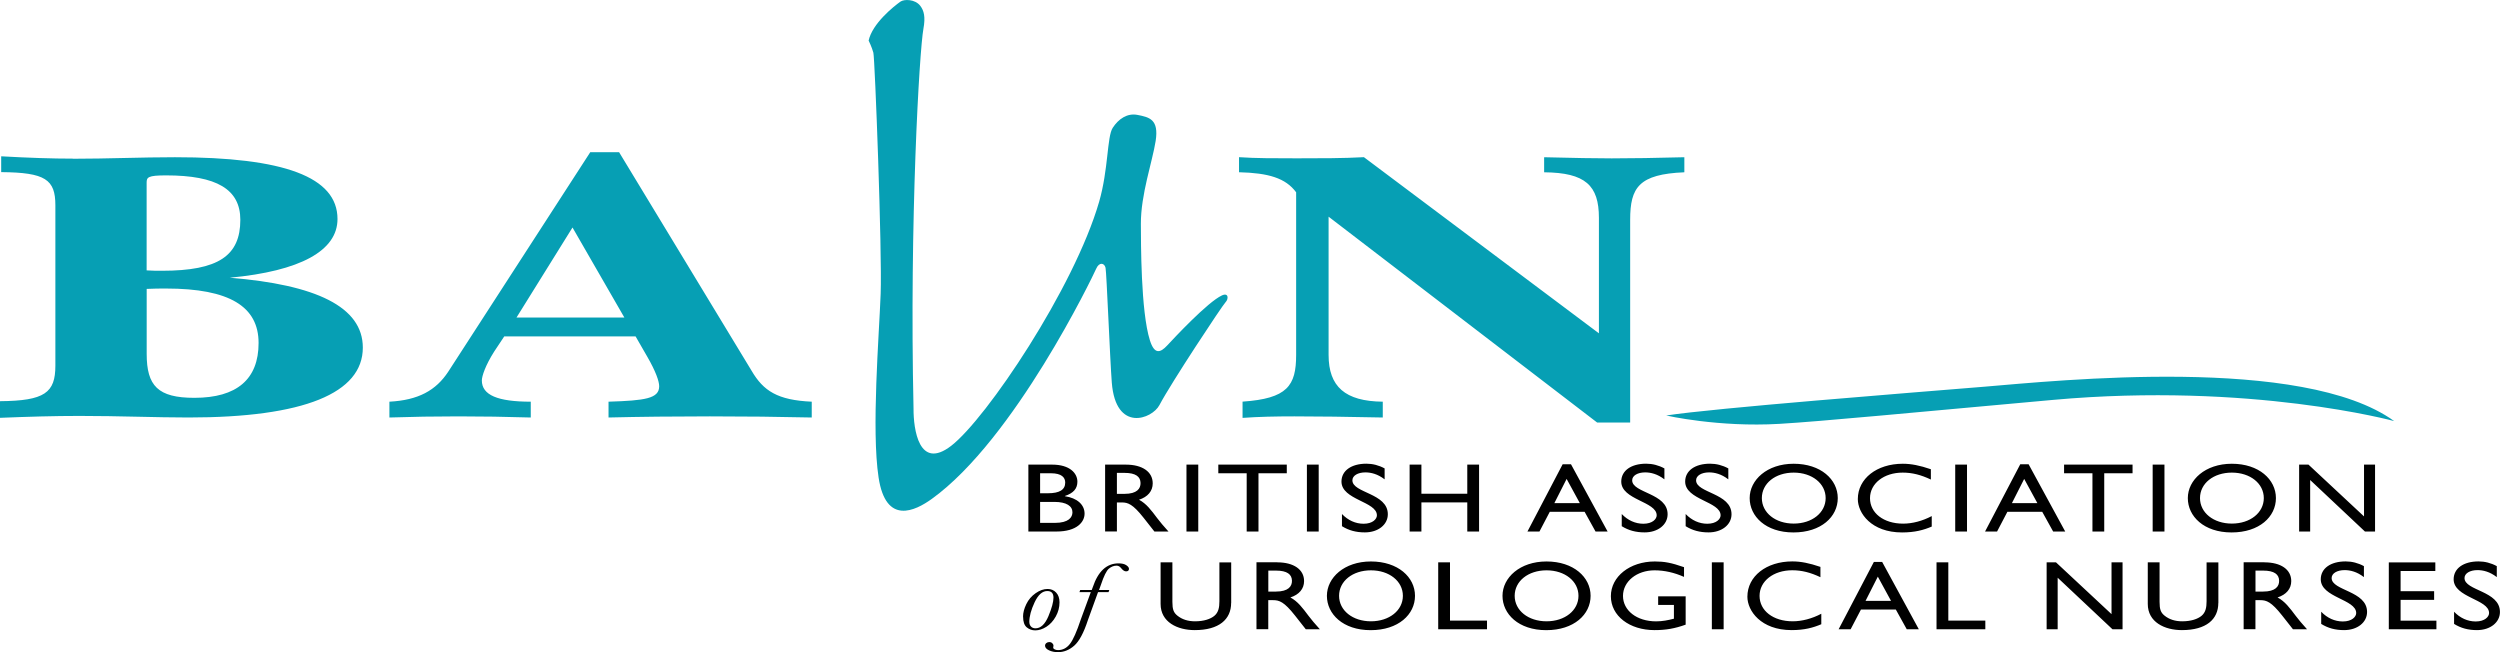
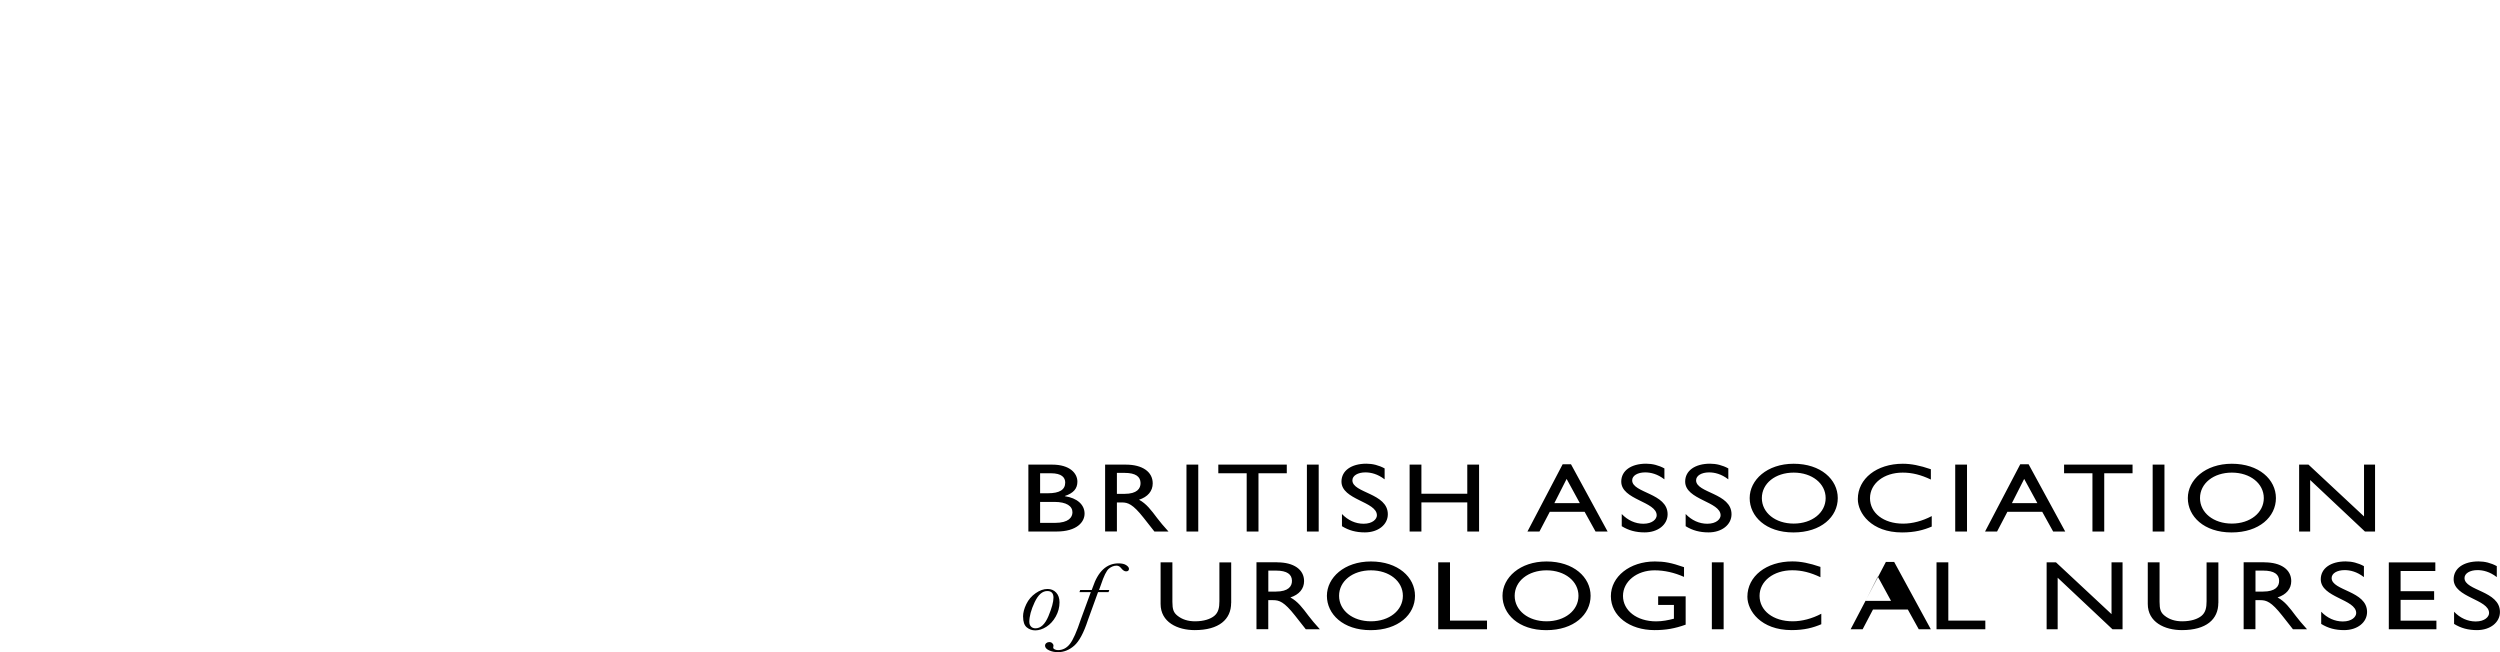
<svg xmlns="http://www.w3.org/2000/svg" id="Layer_1" viewBox="0 0 460 120">
  <defs>
    <style>.cls-1,.cls-2{stroke-width:0px;}.cls-2{fill:#069fb4;}</style>
  </defs>
-   <path class="cls-1" d="M191.38,96.21h2.72c2.54,0,3.23-1.03,3.23-1.95,0-1.12-1.06-1.91-3.34-1.91h-2.61v3.86ZM191.38,90.76h1.44c2.14,0,3.18-.65,3.18-1.97,0-.92-.64-1.71-2.63-1.71h-1.99v3.68ZM189.22,85.49h4.38c3.25,0,4.64,1.59,4.64,3.14,0,1.28-.73,2.11-2.3,2.63v.04c2.25.34,3.62,1.55,3.62,3.21,0,1.52-1.39,3.29-5.17,3.29h-5.17v-12.31ZM205.51,90.87h1.39c2.32,0,2.98-.98,2.96-2-.02-1.15-.86-1.86-2.96-1.86h-1.39v3.86ZM207.15,85.49c3.05,0,4.95,1.32,4.95,3.45,0,1.42-.91,2.49-2.52,3.01,1.37.74,2.21,1.88,3.36,3.41.64.85,1.02,1.26,2.06,2.44h-2.59l-1.99-2.53c-1.99-2.53-2.9-2.82-4-2.82h-.91v5.34h-2.17v-12.31h3.8ZM218.31,85.49h2.17v12.31h-2.17v-12.31ZM236.78,87.08h-5.22v10.72h-2.17v-10.72h-5.22v-1.59h12.6v1.59ZM240.47,85.49h2.17v12.31h-2.17v-12.31ZM254.77,88.2c-1.28-.99-2.52-1.28-3.54-1.28-1.39,0-2.39.6-2.39,1.46,0,2.36,6.52,2.33,6.52,6.24,0,1.93-1.79,3.34-4.22,3.34-1.64,0-2.96-.36-4.22-1.14v-2.24c1.11,1.16,2.5,1.79,3.98,1.79,1.68,0,2.45-.87,2.45-1.55,0-2.55-6.52-2.83-6.52-6.21,0-2,1.81-3.29,4.58-3.29,1.15,0,2.3.29,3.36.87v2ZM272.15,97.8h-2.17v-5.36h-8.44v5.36h-2.17v-12.31h2.17v5.36h8.44v-5.36h2.17v12.31ZM286,92.58h4.69l-2.43-4.46-2.26,4.46ZM295.79,97.8h-2.21l-2.01-3.63h-6.41l-1.9,3.63h-2.21l6.48-12.38h1.53l6.74,12.38ZM306.25,88.2c-1.28-.99-2.52-1.28-3.54-1.28-1.39,0-2.39.6-2.39,1.46,0,2.36,6.52,2.33,6.52,6.24,0,1.93-1.79,3.34-4.22,3.34-1.64,0-2.96-.36-4.22-1.14v-2.24c1.11,1.16,2.5,1.79,3.98,1.79,1.68,0,2.45-.87,2.45-1.55,0-2.55-6.52-2.83-6.52-6.21,0-2,1.81-3.29,4.58-3.29,1.15,0,2.3.29,3.36.87v2ZM318.01,88.2c-1.28-.99-2.52-1.28-3.54-1.28-1.39,0-2.39.6-2.39,1.46,0,2.36,6.52,2.33,6.52,6.24,0,1.93-1.79,3.34-4.22,3.34-1.64,0-2.96-.36-4.22-1.14v-2.24c1.11,1.16,2.5,1.79,3.98,1.79,1.68,0,2.45-.87,2.45-1.55,0-2.55-6.52-2.83-6.52-6.21,0-2,1.81-3.29,4.58-3.29,1.15,0,2.3.29,3.36.87v2ZM330.04,96.34c3.38,0,5.88-2,5.88-4.69s-2.5-4.69-5.88-4.69-5.86,1.99-5.86,4.69,2.5,4.69,5.86,4.69M330.04,85.33c4.98,0,8.11,2.89,8.11,6.32s-3.05,6.32-8.16,6.32-8.05-2.98-8.05-6.32,3.2-6.32,8.09-6.32M355.29,88.24c-1.86-.88-3.45-1.28-5.2-1.28-3.45,0-6.01,2-6.01,4.71s2.48,4.68,6.1,4.68c1.7,0,3.56-.49,5.26-1.39v1.93c-1.48.63-3.1,1.08-5.46,1.08-5.66,0-8.14-3.56-8.14-6.14,0-3.75,3.47-6.5,8.27-6.5,1.55,0,3.12.31,5.17,1.01v1.89ZM359.76,85.49h2.17v12.31h-2.17v-12.31ZM370.19,92.58h4.69l-2.43-4.46-2.26,4.46ZM379.99,97.8h-2.21l-2.01-3.63h-6.41l-1.9,3.63h-2.21l6.48-12.38h1.53l6.74,12.38ZM392.4,87.08h-5.22v10.72h-2.17v-10.72h-5.22v-1.59h12.6v1.59ZM396.09,85.49h2.17v12.31h-2.17v-12.31ZM410.66,96.34c3.38,0,5.88-2,5.88-4.69s-2.5-4.69-5.88-4.69-5.86,1.99-5.86,4.69,2.5,4.69,5.86,4.69M410.66,85.33c4.98,0,8.11,2.89,8.11,6.32s-3.05,6.32-8.16,6.32-8.05-2.98-8.05-6.32,3.2-6.32,8.09-6.32M437.01,97.8h-1.86l-10.08-9.48v9.48h-2.03v-12.31h1.72l10.22,9.53v-9.53h2.03v12.31ZM189.4,114.47c0,.32.1.59.3.81.2.22.48.33.83.33.96,0,1.75-.74,2.38-2.23.62-1.49.93-2.63.93-3.42,0-.4-.1-.71-.29-.91-.19-.2-.47-.3-.86-.3-.9,0-1.67.69-2.32,2.07-.65,1.38-.98,2.6-.98,3.65M188.24,113.46c0-.71.2-1.47.6-2.3.4-.83.98-1.5,1.73-2.02.75-.52,1.47-.77,2.18-.77.64,0,1.17.22,1.58.66.41.44.62,1.04.62,1.8,0,.91-.23,1.78-.69,2.61-.46.82-1.04,1.45-1.73,1.89-.69.44-1.38.66-2.04.66-.6,0-1.12-.19-1.57-.56-.45-.38-.67-1.03-.67-1.95M204.11,108.56l-.14.39h-1.93l-1.87,5.16c-.76,2.33-1.6,3.89-2.51,4.69-.91.8-1.91,1.2-3,1.2-.6,0-1.15-.11-1.64-.34-.49-.23-.73-.52-.73-.85,0-.19.08-.35.23-.48.15-.12.33-.19.53-.19.24,0,.43.07.57.21s.22.29.22.45c0,.04-.01.11-.03.22l-.02.15c0,.11.09.21.26.31.17.09.38.14.63.14.86,0,1.59-.38,2.18-1.13.59-.75,1.26-2.26,2.01-4.52l1.84-5.02h-2.09l.14-.39h2.12c.02-.07.09-.24.19-.51.98-2.93,2.56-4.39,4.74-4.39.62,0,1.1.11,1.43.34.33.22.49.45.49.66,0,.31-.18.47-.54.47-.29,0-.59-.2-.92-.61-.23-.29-.51-.44-.83-.44-.49,0-.96.19-1.4.55-.45.37-.94,1.37-1.48,3l-.34.93h1.91ZM226.53,110.94c0,3.01-2.21,5-6.7,5-3.18,0-6.28-1.46-6.28-4.82v-7.65h2.17v7.27c0,1.39.22,1.97.91,2.53.86.7,1.95,1.05,3.25,1.05,1.66,0,2.85-.43,3.54-.99.77-.63.95-1.53.95-2.69v-7.16h2.17v7.47ZM233.37,108.85h1.39c2.32,0,2.98-.98,2.96-2-.02-1.15-.86-1.86-2.96-1.86h-1.39v3.86ZM235,103.47c3.05,0,4.95,1.32,4.95,3.45,0,1.42-.91,2.49-2.52,3.01,1.37.74,2.21,1.88,3.36,3.41.64.85,1.02,1.26,2.06,2.44h-2.59l-1.99-2.53c-1.99-2.53-2.9-2.82-4-2.82h-.91v5.34h-2.17v-12.31h3.8ZM252.25,114.32c3.38,0,5.88-2,5.88-4.69s-2.5-4.69-5.88-4.69-5.86,1.99-5.86,4.69,2.5,4.69,5.86,4.69M252.25,103.31c4.98,0,8.11,2.89,8.11,6.32s-3.05,6.32-8.16,6.32-8.05-2.98-8.05-6.32,3.2-6.32,8.09-6.32M266.8,114.19h6.81v1.59h-8.98v-12.31h2.17v10.72ZM284.56,114.32c3.38,0,5.88-2,5.88-4.69s-2.5-4.69-5.88-4.69-5.86,1.99-5.86,4.69,2.5,4.69,5.86,4.69M284.56,103.31c4.97,0,8.11,2.89,8.11,6.32s-3.05,6.32-8.16,6.32-8.05-2.98-8.05-6.32,3.2-6.32,8.09-6.32M310.18,114.93c-2.01.72-3.65,1.01-5.75,1.01-4.62,0-8.03-2.63-8.03-6.24s3.49-6.39,8.09-6.39c1.77,0,3.01.23,5.37,1.05v1.79c-1.77-.79-3.6-1.21-5.42-1.21-3.27,0-5.81,2.04-5.81,4.71s2.52,4.68,6.1,4.68c1.17,0,2.23-.22,3.27-.49v-2.53h-2.9v-1.59h5.06v5.22ZM314.98,103.47h2.17v12.31h-2.17v-12.31ZM334.97,106.21c-1.86-.88-3.45-1.28-5.2-1.28-3.45,0-6.01,2-6.01,4.71s2.48,4.68,6.1,4.68c1.7,0,3.56-.49,5.26-1.39v1.93c-1.48.63-3.1,1.08-5.46,1.08-5.66,0-8.14-3.56-8.14-6.14,0-3.75,3.47-6.5,8.27-6.5,1.55,0,3.12.31,5.17,1.01v1.89ZM343.26,110.56h4.69l-2.43-4.46-2.26,4.46ZM353.05,115.78h-2.21l-2.01-3.63h-6.41l-1.9,3.63h-2.21l6.48-12.38h1.53l6.74,12.38ZM358.49,114.19h6.81v1.59h-8.98v-12.31h2.17v10.72ZM390.55,115.78h-1.86l-10.08-9.48v9.48h-2.03v-12.31h1.72l10.22,9.53v-9.53h2.03v12.31ZM408.17,110.94c0,3.01-2.21,5-6.7,5-3.18,0-6.28-1.46-6.28-4.82v-7.65h2.17v7.27c0,1.39.22,1.97.91,2.53.86.7,1.95,1.05,3.25,1.05,1.66,0,2.85-.43,3.54-.99.77-.63.95-1.53.95-2.69v-7.16h2.17v7.47ZM415.01,108.85h1.39c2.32,0,2.98-.98,2.96-2-.02-1.15-.86-1.86-2.96-1.86h-1.39v3.86ZM416.64,103.47c3.05,0,4.95,1.32,4.95,3.45,0,1.42-.91,2.49-2.52,3.01,1.37.74,2.21,1.88,3.36,3.41.64.85,1.02,1.26,2.06,2.44h-2.59l-1.99-2.53c-1.99-2.53-2.9-2.82-4-2.82h-.91v5.34h-2.17v-12.31h3.8ZM434.95,106.18c-1.28-.99-2.52-1.28-3.54-1.28-1.39,0-2.39.6-2.39,1.46,0,2.36,6.52,2.33,6.52,6.24,0,1.93-1.79,3.34-4.22,3.34-1.64,0-2.96-.36-4.22-1.14v-2.24c1.11,1.16,2.5,1.79,3.98,1.79,1.68,0,2.46-.87,2.46-1.55,0-2.55-6.52-2.83-6.52-6.21,0-2,1.81-3.29,4.58-3.29,1.15,0,2.3.29,3.36.87v2ZM448.1,105.06h-6.39v3.72h6.17v1.59h-6.17v3.83h6.59v1.59h-8.76v-12.31h8.56v1.59ZM459.4,106.18c-1.28-.99-2.52-1.28-3.54-1.28-1.39,0-2.39.6-2.39,1.46,0,2.36,6.52,2.33,6.52,6.24,0,1.93-1.79,3.34-4.22,3.34-1.64,0-2.96-.36-4.22-1.14v-2.24c1.11,1.16,2.5,1.79,3.98,1.79,1.68,0,2.46-.87,2.46-1.55,0-2.55-6.52-2.83-6.52-6.21,0-2,1.81-3.29,4.58-3.29,1.15,0,2.3.29,3.36.87v2Z" />
-   <path class="cls-2" d="M35.77,73.2c7.8,0,11.81-3.41,11.81-10.09s-5.31-10.02-17.01-10.02c-1.09,0-2.28,0-3.58.07v11.94c0,5.9,2.06,8.1,8.78,8.1M29.81,49.82c10.4,0,14.41-2.77,14.41-9.38,0-5.61-4.34-8.17-13.66-8.17-3.36,0-3.58.35-3.58,1.35v16.13c.98.07,1.95.07,2.82.07M13.44,29.21c6.39,0,12.57-.28,18.75-.28,20.05,0,29.91,3.62,29.91,11.37,0,5.83-6.83,9.59-19.83,10.8,15.82,1.28,24.49,5.33,24.49,12.86,0,8.39-10.84,12.86-32.08,12.86-5.96,0-12.68-.29-20.05-.29-4.66,0-9.43.14-14.63.35v-3.06c8.24-.07,10.19-1.56,10.19-6.54v-29.5c0-4.76-1.84-6.04-9.97-6.11v-2.91c4.99.28,9.43.43,13.22.43M95.05,58.42h19.83l-9.54-16.56-10.3,16.56ZM113.91,28l24.39,40.23c2.17,3.7,4.77,5.4,11.06,5.68v2.91c-6.07-.14-12.25-.21-18.75-.21s-12.9.07-18.64.21v-2.91c6.72-.21,9.32-.57,9.32-2.84,0-.92-.65-2.77-2.17-5.4l-2.17-3.77h-24.17l-1.84,2.77c-1.63,2.56-2.28,4.55-2.28,5.33,0,2.7,2.93,3.91,9,3.91v2.91c-4.55-.14-9-.21-13.33-.21s-8.45.07-12.68.21v-2.91c5.31-.28,8.56-2.06,10.84-5.54l26.12-40.37h5.31ZM296.59,29.14c3.58,0,8.02-.07,13.33-.21v2.77c-8.35.35-9.97,2.77-9.97,8.74v37.31h-6.07l-49.42-37.88v25.44c0,5.83,3.04,8.53,9.97,8.6v2.91c-6.61-.14-12.03-.21-16.26-.21-3.47,0-6.61.07-9.54.28v-2.99c8.24-.57,9.86-2.91,9.86-8.6v-29.92c-1.95-2.63-5.09-3.55-10.51-3.69v-2.77c3.04.21,6.61.21,10.62.21,4.33,0,8.56,0,12.36-.21l43.24,32.41v-21.25c0-5.97-2.49-8.31-10.08-8.38v-2.77c5.42.14,9.65.21,12.47.21M159.82,7.5c.67-3.17,4.62-6.32,5.86-7.2.67-.48,2.69-.48,3.65.77.68.89.98,2.03.58,4.22-.73,3.96-2.59,35.24-1.82,69.9-.02,3.78.99,11.42,6.93,6.84,6.48-5,22.62-29.02,27.22-44.9,1.72-5.95,1.44-11.98,2.5-13.61,1.06-1.63,2.66-2.74,4.54-2.38,2.22.43,3.98.82,3.36,4.8-.59,3.78-2.74,9.83-2.72,15.26.02,3.36-.03,16.06,1.66,21.42.84,2.66,1.92,2.3,3.17.96,1.25-1.34,7.43-7.99,10.08-9.22,1.25-.58,1.25.67.67,1.25-.58.58-10.03,14.86-12.16,18.92-1.36,2.59-8.05,5.09-8.77-4.14-.34-4.43-.96-20.26-1.15-21.12-.19-.86-1.15-1.15-1.73.19s-15.01,31.37-30.24,42.34c-3.03,2.18-8.45,4.9-9.79-3.94-1.34-8.83.1-26.12.38-33.8.29-7.68-1.06-43.3-1.34-44.36-.29-1.06-.86-2.21-.86-2.21M306.58,76.45c8.83-1.36,44.83-4.17,58.47-5.29,13.64-1.13,58.65-5.84,75.48,6.32,0,0-26.36-7.18-62.77-3.9-25.95,2.34-42.67,3.96-50.36,4.41-11.22.66-20.82-1.54-20.82-1.54" />
+   <path class="cls-1" d="M191.38,96.21h2.72c2.54,0,3.23-1.03,3.23-1.95,0-1.12-1.06-1.91-3.34-1.91h-2.61v3.86ZM191.38,90.76h1.44c2.14,0,3.18-.65,3.18-1.97,0-.92-.64-1.71-2.63-1.71h-1.99v3.68ZM189.22,85.49h4.38c3.25,0,4.64,1.59,4.64,3.14,0,1.28-.73,2.11-2.3,2.63v.04c2.25.34,3.62,1.55,3.62,3.21,0,1.52-1.39,3.29-5.17,3.29h-5.17v-12.31ZM205.51,90.87h1.39c2.32,0,2.98-.98,2.96-2-.02-1.15-.86-1.86-2.96-1.86h-1.39v3.86ZM207.15,85.49c3.05,0,4.95,1.32,4.95,3.45,0,1.42-.91,2.49-2.52,3.01,1.37.74,2.21,1.88,3.36,3.41.64.85,1.02,1.26,2.06,2.44h-2.59l-1.99-2.53c-1.99-2.53-2.9-2.82-4-2.82h-.91v5.34h-2.17v-12.31h3.8ZM218.31,85.49h2.17v12.31h-2.17v-12.31ZM236.78,87.08h-5.22v10.72h-2.17v-10.72h-5.22v-1.59h12.6v1.59ZM240.47,85.49h2.17v12.31h-2.17v-12.31ZM254.77,88.2c-1.28-.99-2.52-1.28-3.54-1.28-1.39,0-2.39.6-2.39,1.46,0,2.36,6.52,2.33,6.52,6.24,0,1.93-1.79,3.34-4.22,3.34-1.64,0-2.96-.36-4.22-1.14v-2.24c1.11,1.16,2.5,1.79,3.98,1.79,1.68,0,2.45-.87,2.45-1.55,0-2.55-6.52-2.83-6.52-6.21,0-2,1.81-3.29,4.58-3.29,1.15,0,2.3.29,3.36.87v2ZM272.15,97.8h-2.17v-5.36h-8.44v5.36h-2.17v-12.31h2.17v5.36h8.44v-5.36h2.17v12.31ZM286,92.58h4.69l-2.43-4.46-2.26,4.46ZM295.79,97.8h-2.21l-2.01-3.63h-6.41l-1.9,3.63h-2.21l6.48-12.38h1.53l6.74,12.38ZM306.25,88.2c-1.28-.99-2.52-1.28-3.54-1.28-1.39,0-2.39.6-2.39,1.46,0,2.36,6.52,2.33,6.52,6.24,0,1.93-1.79,3.34-4.22,3.34-1.64,0-2.96-.36-4.22-1.14v-2.24c1.11,1.16,2.5,1.79,3.98,1.79,1.68,0,2.45-.87,2.45-1.55,0-2.55-6.52-2.83-6.52-6.21,0-2,1.81-3.29,4.58-3.29,1.15,0,2.3.29,3.36.87v2ZM318.01,88.2c-1.28-.99-2.52-1.28-3.54-1.28-1.39,0-2.39.6-2.39,1.46,0,2.36,6.52,2.33,6.52,6.24,0,1.93-1.79,3.34-4.22,3.34-1.64,0-2.96-.36-4.22-1.14v-2.24c1.11,1.16,2.5,1.79,3.98,1.79,1.68,0,2.45-.87,2.45-1.55,0-2.55-6.52-2.83-6.52-6.21,0-2,1.81-3.29,4.58-3.29,1.15,0,2.3.29,3.36.87v2ZM330.04,96.34c3.38,0,5.88-2,5.88-4.69s-2.5-4.69-5.88-4.69-5.86,1.99-5.86,4.69,2.5,4.69,5.86,4.69M330.04,85.33c4.98,0,8.11,2.89,8.11,6.32s-3.05,6.32-8.16,6.32-8.05-2.98-8.05-6.32,3.2-6.32,8.09-6.32M355.29,88.24c-1.86-.88-3.45-1.28-5.2-1.28-3.45,0-6.01,2-6.01,4.71s2.48,4.68,6.1,4.68c1.7,0,3.56-.49,5.26-1.39v1.93c-1.48.63-3.1,1.08-5.46,1.08-5.66,0-8.14-3.56-8.14-6.14,0-3.75,3.47-6.5,8.27-6.5,1.55,0,3.12.31,5.17,1.01v1.89ZM359.76,85.49h2.17v12.31h-2.17v-12.31ZM370.19,92.58h4.69l-2.43-4.46-2.26,4.46ZM379.99,97.8h-2.21l-2.01-3.63h-6.41l-1.9,3.63h-2.21l6.48-12.38h1.53l6.74,12.38ZM392.4,87.08h-5.22v10.72h-2.17v-10.72h-5.22v-1.59h12.6v1.59ZM396.09,85.49h2.17v12.31h-2.17v-12.31ZM410.66,96.34c3.38,0,5.88-2,5.88-4.69s-2.5-4.69-5.88-4.69-5.86,1.99-5.86,4.69,2.5,4.69,5.86,4.69M410.66,85.33c4.98,0,8.11,2.89,8.11,6.32s-3.05,6.32-8.16,6.32-8.05-2.98-8.05-6.32,3.2-6.32,8.09-6.32M437.01,97.8h-1.86l-10.08-9.48v9.48h-2.03v-12.31h1.72l10.22,9.53v-9.53h2.03v12.31ZM189.4,114.47c0,.32.1.59.3.81.2.22.48.33.83.33.96,0,1.75-.74,2.38-2.23.62-1.49.93-2.63.93-3.42,0-.4-.1-.71-.29-.91-.19-.2-.47-.3-.86-.3-.9,0-1.67.69-2.32,2.07-.65,1.38-.98,2.6-.98,3.65M188.24,113.46c0-.71.2-1.47.6-2.3.4-.83.98-1.5,1.73-2.02.75-.52,1.47-.77,2.18-.77.64,0,1.17.22,1.58.66.41.44.62,1.04.62,1.8,0,.91-.23,1.78-.69,2.61-.46.82-1.04,1.45-1.73,1.89-.69.44-1.38.66-2.04.66-.6,0-1.12-.19-1.57-.56-.45-.38-.67-1.03-.67-1.95M204.11,108.56l-.14.39h-1.93l-1.87,5.16c-.76,2.33-1.6,3.89-2.51,4.69-.91.8-1.91,1.2-3,1.2-.6,0-1.15-.11-1.64-.34-.49-.23-.73-.52-.73-.85,0-.19.08-.35.23-.48.15-.12.33-.19.53-.19.24,0,.43.07.57.21s.22.29.22.45c0,.04-.01.11-.03.22l-.02.15c0,.11.09.21.26.31.17.09.38.14.63.14.86,0,1.59-.38,2.18-1.13.59-.75,1.26-2.26,2.01-4.52l1.84-5.02h-2.09l.14-.39h2.12c.02-.07.09-.24.19-.51.98-2.93,2.56-4.39,4.74-4.39.62,0,1.1.11,1.43.34.33.22.49.45.49.66,0,.31-.18.47-.54.47-.29,0-.59-.2-.92-.61-.23-.29-.51-.44-.83-.44-.49,0-.96.19-1.4.55-.45.37-.94,1.37-1.48,3l-.34.93h1.91ZM226.53,110.94c0,3.01-2.21,5-6.7,5-3.18,0-6.28-1.46-6.28-4.82v-7.65h2.17v7.27c0,1.39.22,1.97.91,2.53.86.7,1.95,1.05,3.25,1.05,1.66,0,2.85-.43,3.54-.99.77-.63.95-1.53.95-2.69v-7.16h2.17v7.47ZM233.37,108.85h1.39c2.32,0,2.98-.98,2.96-2-.02-1.15-.86-1.86-2.96-1.86h-1.39v3.86ZM235,103.47c3.05,0,4.95,1.32,4.95,3.45,0,1.42-.91,2.49-2.52,3.01,1.37.74,2.21,1.88,3.36,3.41.64.85,1.02,1.26,2.06,2.44h-2.59l-1.99-2.53c-1.99-2.53-2.9-2.82-4-2.82h-.91v5.34h-2.17v-12.31h3.8ZM252.25,114.32c3.38,0,5.88-2,5.88-4.69s-2.5-4.69-5.88-4.69-5.86,1.99-5.86,4.69,2.5,4.69,5.86,4.69M252.25,103.31c4.98,0,8.11,2.89,8.11,6.32s-3.05,6.32-8.16,6.32-8.05-2.98-8.05-6.32,3.2-6.32,8.09-6.32M266.8,114.19h6.81v1.59h-8.98v-12.31h2.17v10.72ZM284.56,114.32c3.38,0,5.88-2,5.88-4.69s-2.5-4.69-5.88-4.69-5.86,1.99-5.86,4.69,2.5,4.69,5.86,4.69M284.56,103.31c4.97,0,8.11,2.89,8.11,6.32s-3.05,6.32-8.16,6.32-8.05-2.98-8.05-6.32,3.2-6.32,8.09-6.32M310.18,114.93c-2.01.72-3.65,1.01-5.75,1.01-4.62,0-8.03-2.63-8.03-6.24s3.49-6.39,8.09-6.39c1.77,0,3.01.23,5.37,1.05v1.79c-1.77-.79-3.6-1.21-5.42-1.21-3.27,0-5.81,2.04-5.81,4.71s2.52,4.68,6.1,4.68c1.17,0,2.23-.22,3.27-.49v-2.53h-2.9v-1.59h5.06v5.22ZM314.98,103.47h2.17v12.31h-2.17v-12.31ZM334.97,106.21c-1.86-.88-3.45-1.28-5.2-1.28-3.45,0-6.01,2-6.01,4.71s2.48,4.68,6.1,4.68c1.7,0,3.56-.49,5.26-1.39v1.93c-1.48.63-3.1,1.08-5.46,1.08-5.66,0-8.14-3.56-8.14-6.14,0-3.75,3.47-6.5,8.27-6.5,1.55,0,3.12.31,5.17,1.01v1.89ZM343.26,110.56h4.69l-2.43-4.46-2.26,4.46ZM353.05,115.78l-2.01-3.63h-6.41l-1.9,3.63h-2.21l6.48-12.38h1.53l6.74,12.38ZM358.49,114.19h6.81v1.59h-8.98v-12.31h2.17v10.72ZM390.55,115.78h-1.86l-10.08-9.48v9.48h-2.03v-12.31h1.72l10.22,9.53v-9.53h2.03v12.31ZM408.17,110.94c0,3.01-2.21,5-6.7,5-3.18,0-6.28-1.46-6.28-4.82v-7.65h2.17v7.27c0,1.39.22,1.97.91,2.53.86.7,1.95,1.05,3.25,1.05,1.66,0,2.85-.43,3.54-.99.77-.63.95-1.53.95-2.69v-7.16h2.17v7.47ZM415.01,108.85h1.39c2.32,0,2.98-.98,2.96-2-.02-1.15-.86-1.86-2.96-1.86h-1.39v3.86ZM416.64,103.47c3.05,0,4.95,1.32,4.95,3.45,0,1.42-.91,2.49-2.52,3.01,1.37.74,2.21,1.88,3.36,3.41.64.85,1.02,1.26,2.06,2.44h-2.59l-1.99-2.53c-1.99-2.53-2.9-2.82-4-2.82h-.91v5.34h-2.17v-12.31h3.8ZM434.95,106.18c-1.28-.99-2.52-1.28-3.54-1.28-1.39,0-2.39.6-2.39,1.46,0,2.36,6.52,2.33,6.52,6.24,0,1.93-1.79,3.34-4.22,3.34-1.64,0-2.96-.36-4.22-1.14v-2.24c1.11,1.16,2.5,1.79,3.98,1.79,1.68,0,2.46-.87,2.46-1.55,0-2.55-6.52-2.83-6.52-6.21,0-2,1.81-3.29,4.58-3.29,1.15,0,2.3.29,3.36.87v2ZM448.1,105.06h-6.39v3.72h6.17v1.59h-6.17v3.83h6.59v1.59h-8.76v-12.31h8.56v1.59ZM459.4,106.18c-1.28-.99-2.52-1.28-3.54-1.28-1.39,0-2.39.6-2.39,1.46,0,2.36,6.52,2.33,6.52,6.24,0,1.93-1.79,3.34-4.22,3.34-1.64,0-2.96-.36-4.22-1.14v-2.24c1.11,1.16,2.5,1.79,3.98,1.79,1.68,0,2.46-.87,2.46-1.55,0-2.55-6.52-2.83-6.52-6.21,0-2,1.81-3.29,4.58-3.29,1.15,0,2.3.29,3.36.87v2Z" />
</svg>